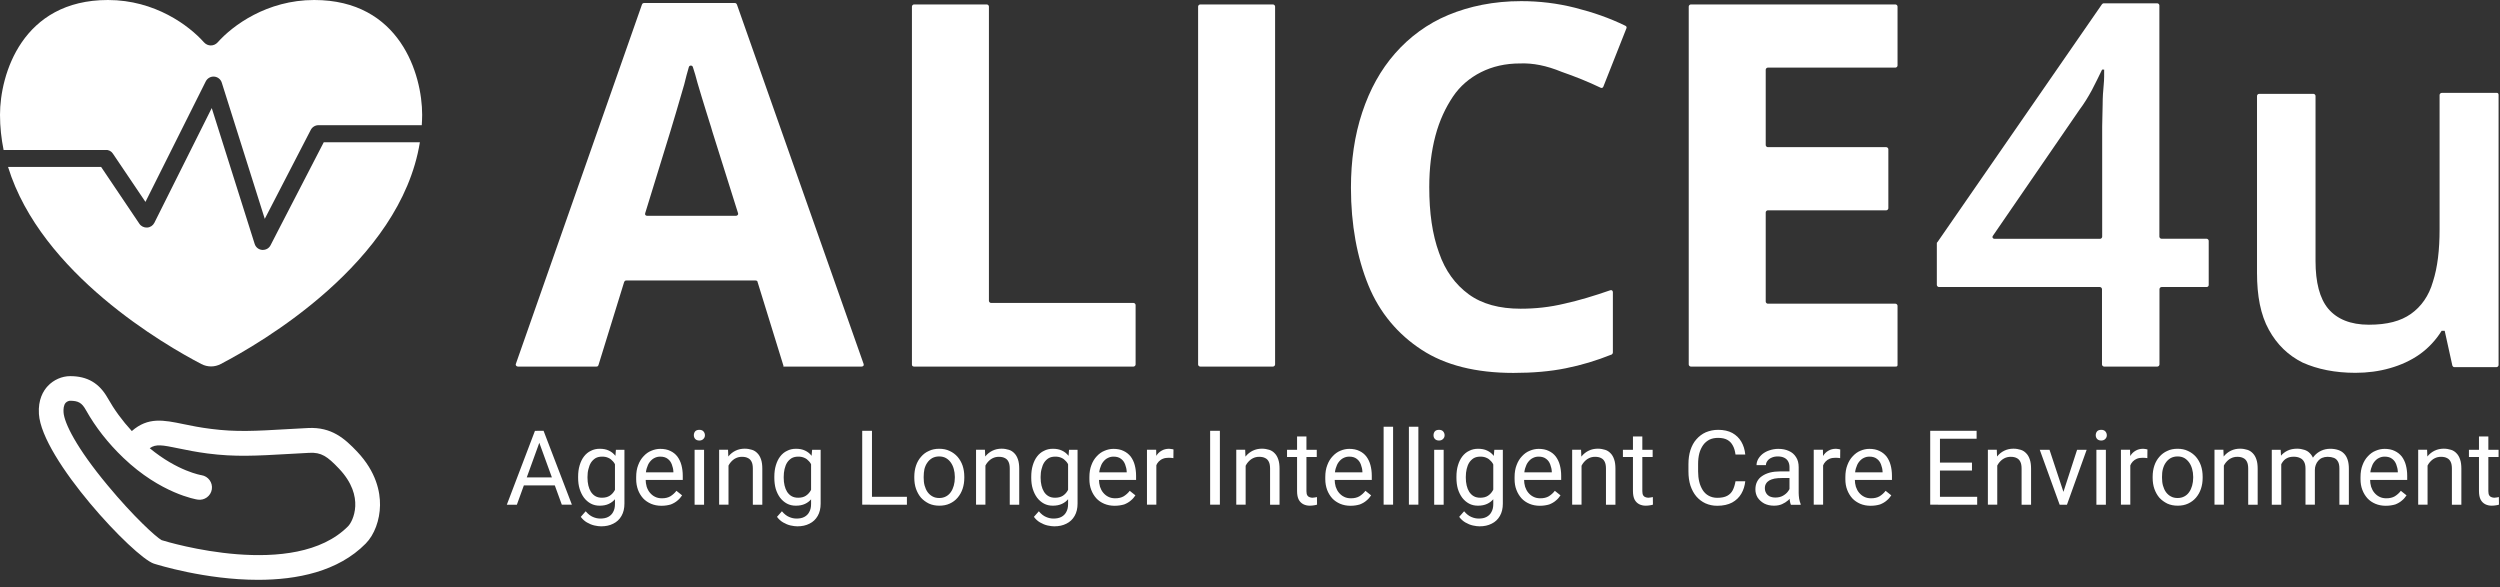
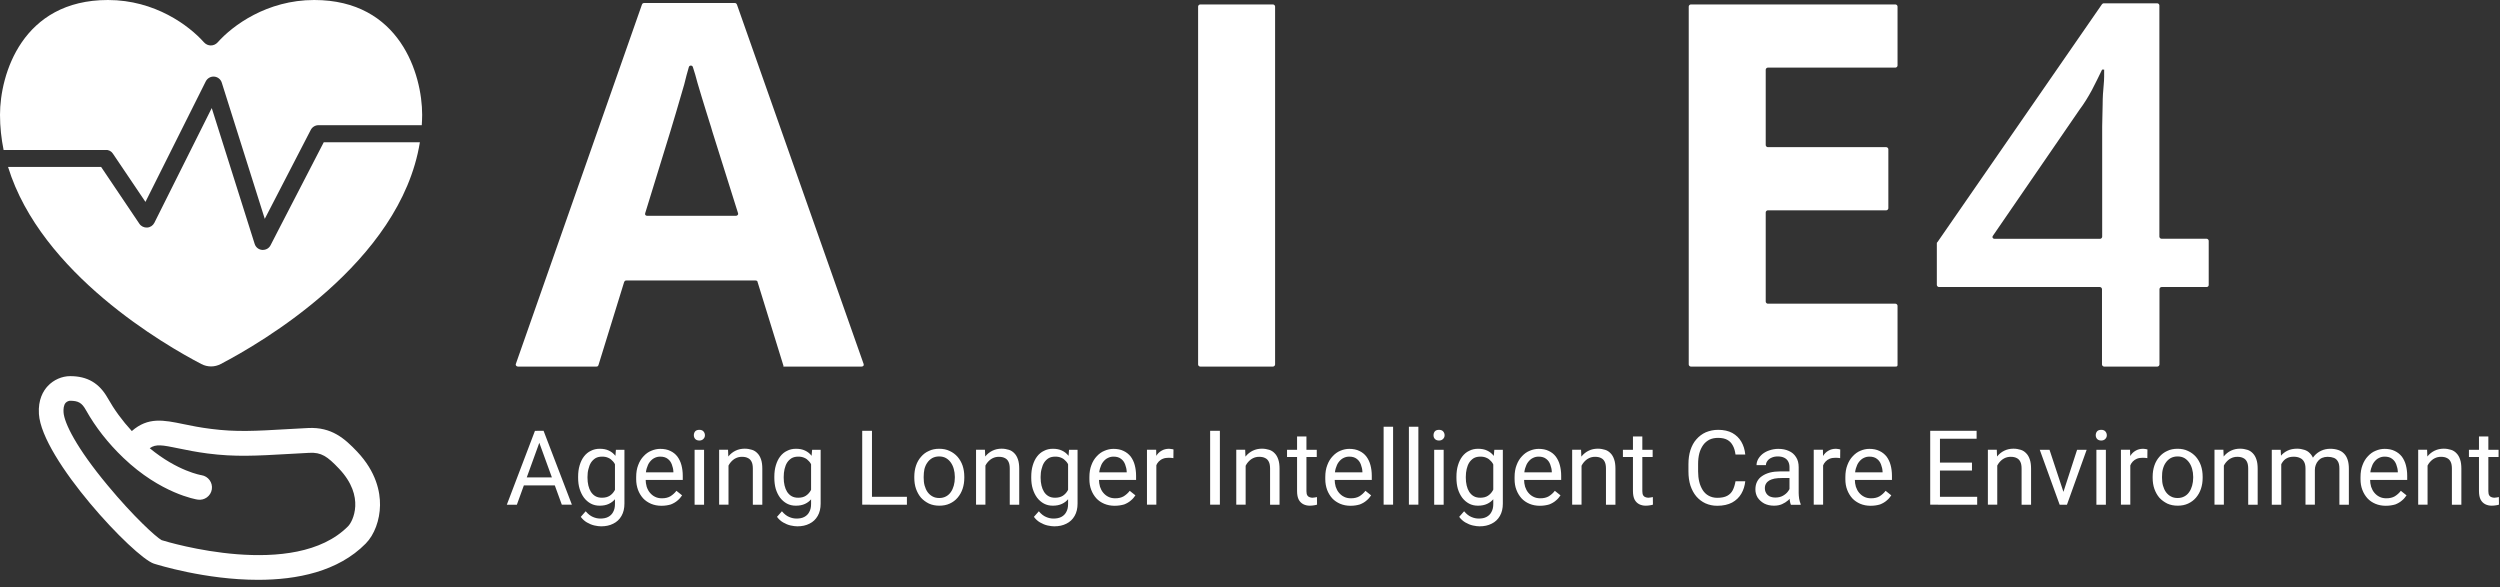
<svg xmlns="http://www.w3.org/2000/svg" width="264" height="62" viewBox="0 0 264 62" fill="none">
  <rect x="0" y="0" width="264" height="62" fill="#333333" stroke="none" />
  <path d="M82.71 38.55L80 29.78C80 29.67 79.89 29.62 79.78 29.62H66.13C66.02 29.62 65.97 29.67 65.91 29.78L63.2 38.55C63.15 38.68 63.09 38.71 62.98 38.71H54.69C54.53 38.71 54.42 38.55 54.47 38.44L67.79 0.48C67.84 0.37 67.9 0.32 68.01 0.32H77.6C77.71 0.32 77.76 0.37 77.82 0.48L91.2 38.44C91.25 38.6 91.15 38.71 90.98 38.71H82.69C82.76 38.68 82.76 38.68 82.71 38.55ZM77.72 22.79C77.88 22.79 77.99 22.63 77.94 22.52L75.23 13.91C75.07 13.31 74.8 12.56 74.53 11.64C74.26 10.72 73.93 9.74 73.66 8.77C73.5 8.17 73.34 7.58 73.17 7.09C73.12 6.87 72.79 6.87 72.74 7.09C72.58 7.63 72.42 8.23 72.25 8.93C71.93 10.01 71.65 10.99 71.38 11.91C71.11 12.83 70.89 13.53 70.78 13.91L68.13 22.52C68.08 22.68 68.18 22.79 68.35 22.79H77.72Z" fill="white" />
-   <path d="M96.3 38.49V0.69C96.3 0.58 96.41 0.47 96.52 0.47H104.21C104.32 0.47 104.43 0.58 104.43 0.69V31.77C104.43 31.88 104.54 31.99 104.65 31.99H119.7C119.81 31.99 119.92 32.1 119.92 32.21V38.49C119.92 38.6 119.81 38.71 119.7 38.71H96.52C96.35 38.71 96.3 38.6 96.3 38.49Z" fill="white" />
  <path d="M126.52 38.49V0.69C126.52 0.58 126.63 0.47 126.74 0.47H134.43C134.54 0.47 134.65 0.58 134.65 0.69V38.49C134.65 38.6 134.54 38.71 134.43 38.71H126.74C126.62 38.71 126.52 38.6 126.52 38.49Z" fill="white" />
-   <path d="M160.52 6.7C158.95 6.7 157.6 7.02 156.4 7.62C155.21 8.22 154.18 9.08 153.42 10.22C152.66 11.36 152.01 12.71 151.58 14.34C151.15 15.97 150.93 17.75 150.93 19.76C150.93 22.47 151.25 24.74 151.96 26.69C152.61 28.59 153.69 30.05 155.1 31.08C156.51 32.11 158.35 32.6 160.57 32.6C162.14 32.6 163.66 32.44 165.23 32.06C166.69 31.74 168.32 31.25 170.05 30.65C170.21 30.6 170.32 30.7 170.32 30.87V37.21C170.32 37.32 170.27 37.37 170.21 37.43C168.59 38.08 166.96 38.57 165.34 38.89C163.72 39.22 161.87 39.38 159.82 39.38C155.87 39.38 152.62 38.57 150.13 36.94C147.64 35.32 145.69 33.04 144.5 30.12C143.31 27.2 142.66 23.73 142.66 19.83C142.66 16.96 143.04 14.31 143.85 11.87C144.66 9.43 145.8 7.37 147.32 5.64C148.84 3.91 150.73 2.5 152.95 1.58C155.17 0.66 157.72 0.12 160.64 0.12C162.54 0.12 164.43 0.34 166.33 0.82C168.23 1.3 169.96 1.9 171.64 2.72C171.75 2.77 171.8 2.88 171.75 2.99L169.31 9.16C169.26 9.27 169.15 9.32 169.04 9.27C167.69 8.62 166.33 8.08 164.92 7.59C163.29 6.92 161.88 6.65 160.52 6.7Z" fill="white" />
  <path d="M200.16 38.71H178.55C178.44 38.71 178.33 38.6 178.33 38.49V0.69C178.33 0.58 178.44 0.47 178.55 0.47H200.16C200.27 0.47 200.38 0.58 200.38 0.69V6.92C200.38 7.03 200.27 7.14 200.16 7.14H186.68C186.57 7.14 186.46 7.25 186.46 7.36V15.32C186.46 15.43 186.57 15.54 186.68 15.54H199.19C199.3 15.54 199.41 15.65 199.41 15.76V21.99C199.41 22.1 199.3 22.21 199.19 22.21H186.68C186.57 22.21 186.46 22.32 186.46 22.43V31.85C186.46 31.96 186.57 32.07 186.68 32.07H200.16C200.27 32.07 200.38 32.18 200.38 32.29V38.57C200.35 38.68 200.33 38.71 200.16 38.71Z" fill="white" />
  <path d="M233.03 30.31H228.26C228.15 30.31 228.04 30.42 228.04 30.53V38.49C228.04 38.6 227.93 38.71 227.82 38.71H222.19C222.08 38.71 221.97 38.6 221.97 38.49V30.53C221.97 30.42 221.86 30.31 221.75 30.31H204.75C204.64 30.31 204.53 30.2 204.53 30.09V25.7C204.53 25.65 204.53 25.59 204.58 25.59L221.96 0.46C222.01 0.41 222.07 0.35 222.12 0.35H227.81C227.92 0.35 228.03 0.46 228.03 0.57V24.99C228.03 25.1 228.14 25.21 228.25 25.21H233.02C233.13 25.21 233.24 25.32 233.24 25.43V30.09C233.25 30.21 233.14 30.31 233.03 30.31ZM221.77 25.22C221.88 25.22 221.99 25.11 221.99 25V15.74C221.99 14.93 221.99 14.17 221.99 13.36C221.99 12.55 222.04 11.79 222.04 11.03C222.04 10.27 222.09 9.57 222.15 8.97C222.21 8.37 222.2 7.83 222.2 7.35H221.98C221.66 8.05 221.28 8.76 220.9 9.52C220.52 10.22 220.09 10.93 219.6 11.58L210.45 24.9C210.34 25.06 210.45 25.22 210.61 25.22H221.77Z" fill="white" />
-   <path d="M263.85 10.009V38.55C263.85 38.66 263.74 38.77 263.63 38.77H259.19C259.08 38.77 259.03 38.72 258.97 38.61L258.16 34.93H257.84C257.24 35.9 256.43 36.77 255.51 37.42C254.59 38.07 253.51 38.56 252.37 38.88C251.23 39.21 249.99 39.37 248.74 39.37C246.57 39.37 244.73 38.99 243.16 38.29C241.64 37.53 240.45 36.39 239.59 34.82C238.72 33.25 238.34 31.25 238.34 28.81V10.13C238.34 10.02 238.45 9.91 238.56 9.91H244.3C244.41 9.91 244.52 10.02 244.52 10.13V27.57C244.52 29.79 244.95 31.52 245.87 32.61C246.79 33.69 248.2 34.29 250.15 34.29C252.1 34.29 253.51 33.91 254.59 33.15C255.67 32.39 256.49 31.25 256.92 29.739C257.41 28.22 257.62 26.38 257.62 24.22V10.03C257.62 9.92 257.73 9.81 257.84 9.81H263.58C263.74 9.79 263.85 9.84 263.85 10.009Z" fill="white" />
  <path d="M27.25 61.23C21.69 61.23 16.61 59.63 16.25 59.52C14.15 58.83 4.41 48.48 4.11 43.72C4.01 42.2 4.57 41.27 5.05 40.76C5.66 40.11 6.54 39.72 7.41 39.72C9.23 39.72 10.48 40.46 11.37 42.03C12.07 43.27 12.91 44.42 13.92 45.52C15.63 44.02 17.26 44.35 19.39 44.79C20.21 44.96 21.14 45.15 22.28 45.29C24.91 45.63 26.9 45.52 30.5 45.31C31.12 45.27 31.79 45.24 32.52 45.2C35.02 45.07 36.4 46.31 37.72 47.7C39.74 49.84 40.15 51.95 40.13 53.35C40.11 54.92 39.54 56.47 38.62 57.4C35.7 60.37 31.34 61.23 27.25 61.23ZM17.07 57.04C17.74 57.25 31.11 61.29 36.76 55.57C37.25 55.08 38.6 52.45 35.81 49.5C34.56 48.18 33.93 47.75 32.65 47.82C31.93 47.86 31.26 47.9 30.64 47.93C27 48.14 24.81 48.26 21.94 47.89C20.7 47.73 19.68 47.52 18.86 47.35C17.15 47 16.47 46.86 15.81 47.33C18.76 49.77 21.26 50.18 21.28 50.18C21.99 50.29 22.48 50.96 22.37 51.67C22.26 52.38 21.59 52.87 20.88 52.76C20.72 52.74 16.97 52.12 13.03 48.35C11.4 46.79 10.1 45.13 9.07 43.3C8.65 42.54 8.27 42.32 7.39 42.32C7.34 42.32 7.1 42.36 6.94 42.53C6.71 42.78 6.69 43.22 6.71 43.54C6.78 44.65 8.04 47.26 11.38 51.27C14.09 54.54 16.49 56.73 17.07 57.04ZM17.03 57.03H17.04C17.04 57.03 17.04 57.03 17.03 57.03ZM17.01 57.02C17.02 57.02 17.02 57.02 17.01 57.02Z" fill="white" />
  <path d="M29.3 24.48L29.28 24.53C29.28 24.52 29.29 24.52 29.29 24.51L29.3 24.48Z" fill="white" />
  <path d="M11.92 16.22L15.36 21.32L21.73 8.59C21.9 8.26 22.25 8.06 22.62 8.09C22.99 8.12 23.31 8.37 23.42 8.73L27.96 23.11L32.82 13.71C32.98 13.41 33.29 13.22 33.63 13.22H44.54C44.56 12.85 44.58 12.49 44.58 12.12C44.58 7.86 42.24 0 33.18 0C28.19 0 24.56 2.7 22.99 4.47C22.59 4.91 21.94 4.91 21.54 4.47C19.96 2.7 16.37 0 11.4 0C2.34 0 0 7.86 0 12.12C0 13.4 0.14 14.64 0.38 15.84H11.17C11.46 15.81 11.75 15.96 11.92 16.22Z" fill="white" />
  <path d="M29.3 24.48L29.29 24.5C29.29 24.51 29.28 24.51 29.28 24.52L28.57 25.9C28.41 26.21 28.1 26.39 27.76 26.39C27.73 26.39 27.71 26.39 27.68 26.39C27.31 26.36 27 26.11 26.89 25.75L22.36 11.41L16.3 23.53C16.15 23.82 15.87 24.01 15.54 24.03C15.22 24.05 14.9 23.9 14.72 23.63L10.68 17.63H0.85C4.33 28.92 17.48 36.47 21.26 38.44C21.91 38.78 22.67 38.78 23.31 38.44C27.38 36.32 42.28 27.76 44.34 15.02H34.19L29.3 24.48Z" fill="white" />
  <path d="M57.16 46.18L54.58 53.3H53.52L56.49 45.5H57.17L57.16 46.18ZM59.33 53.3L56.74 46.18L56.72 45.49H57.4L60.39 53.29H59.33V53.3ZM59.19 50.41V51.26H54.81V50.41H59.19ZM65.04 47.5H65.94V53.18C65.94 53.68 65.84 54.12 65.63 54.48C65.42 54.85 65.13 55.12 64.76 55.3C64.39 55.49 63.97 55.58 63.48 55.58C63.28 55.58 63.04 55.55 62.77 55.49C62.5 55.43 62.24 55.32 61.98 55.17C61.72 55.02 61.51 54.82 61.33 54.58L61.85 53.99C62.09 54.28 62.35 54.48 62.61 54.59C62.88 54.71 63.14 54.76 63.4 54.76C63.71 54.76 63.99 54.71 64.22 54.59C64.45 54.47 64.63 54.3 64.75 54.06C64.88 53.83 64.94 53.56 64.94 53.22V48.77L65.04 47.5ZM61.05 50.46V50.35C61.05 49.9 61.1 49.5 61.21 49.14C61.32 48.77 61.47 48.46 61.67 48.2C61.87 47.94 62.11 47.74 62.39 47.61C62.67 47.46 62.99 47.39 63.34 47.39C63.7 47.39 64.02 47.45 64.29 47.58C64.57 47.71 64.8 47.89 64.99 48.14C65.18 48.38 65.33 48.67 65.45 49.01C65.57 49.35 65.64 49.73 65.68 50.16V50.65C65.64 51.07 65.56 51.46 65.45 51.79C65.34 52.13 65.19 52.42 64.99 52.66C64.8 52.9 64.57 53.08 64.29 53.21C64.02 53.34 63.69 53.4 63.33 53.4C62.98 53.4 62.67 53.33 62.39 53.18C62.11 53.03 61.87 52.82 61.67 52.56C61.47 52.29 61.32 51.98 61.21 51.63C61.1 51.28 61.05 50.88 61.05 50.46ZM62.04 50.35V50.46C62.04 50.75 62.07 51.02 62.13 51.27C62.19 51.53 62.28 51.75 62.4 51.94C62.53 52.13 62.68 52.29 62.88 52.4C63.07 52.51 63.3 52.56 63.57 52.56C63.9 52.56 64.17 52.49 64.39 52.35C64.6 52.21 64.77 52.03 64.9 51.8C65.03 51.57 65.13 51.32 65.2 51.05V49.76C65.16 49.56 65.1 49.38 65.02 49.19C64.94 49 64.84 48.83 64.71 48.7C64.58 48.55 64.43 48.43 64.24 48.35C64.05 48.26 63.84 48.22 63.59 48.22C63.32 48.22 63.08 48.27 62.89 48.38C62.7 48.5 62.54 48.65 62.41 48.85C62.29 49.04 62.2 49.27 62.14 49.53C62.07 49.78 62.04 50.06 62.04 50.35ZM69.85 53.41C69.45 53.41 69.08 53.34 68.75 53.2C68.43 53.06 68.14 52.87 67.91 52.62C67.68 52.36 67.5 52.07 67.37 51.72C67.25 51.38 67.18 51.01 67.18 50.6V50.38C67.18 49.9 67.25 49.48 67.39 49.12C67.53 48.74 67.72 48.43 67.96 48.18C68.2 47.92 68.47 47.72 68.78 47.6C69.08 47.47 69.4 47.4 69.72 47.4C70.13 47.4 70.49 47.47 70.79 47.62C71.09 47.76 71.34 47.96 71.53 48.21C71.72 48.47 71.87 48.77 71.96 49.12C72.05 49.46 72.1 49.83 72.1 50.24V50.68H67.77V49.88H71.11V49.81C71.1 49.55 71.04 49.3 70.95 49.06C70.86 48.81 70.72 48.61 70.52 48.46C70.32 48.3 70.06 48.22 69.72 48.22C69.49 48.22 69.29 48.27 69.1 48.37C68.91 48.46 68.75 48.61 68.61 48.79C68.47 48.97 68.37 49.2 68.29 49.47C68.21 49.74 68.18 50.05 68.18 50.4V50.62C68.18 50.89 68.22 51.16 68.29 51.4C68.37 51.64 68.48 51.85 68.63 52.03C68.78 52.21 68.96 52.36 69.17 52.46C69.38 52.57 69.63 52.62 69.9 52.62C70.25 52.62 70.55 52.55 70.79 52.41C71.03 52.26 71.25 52.07 71.43 51.83L72.03 52.31C71.9 52.5 71.75 52.69 71.55 52.85C71.36 53.02 71.12 53.16 70.84 53.27C70.57 53.35 70.24 53.41 69.85 53.41ZM74.35 47.5V53.3H73.35V47.5H74.35ZM73.27 45.96C73.27 45.8 73.32 45.66 73.41 45.55C73.51 45.44 73.66 45.39 73.85 45.39C74.04 45.39 74.18 45.44 74.28 45.55C74.38 45.66 74.44 45.8 74.44 45.96C74.44 46.12 74.39 46.24 74.28 46.35C74.18 46.46 74.03 46.52 73.85 46.52C73.66 46.52 73.51 46.46 73.41 46.35C73.32 46.24 73.27 46.12 73.27 45.96ZM76.93 48.73V53.29H75.94V47.49H76.88L76.93 48.73ZM76.69 50.18L76.28 50.16C76.28 49.77 76.34 49.4 76.46 49.06C76.57 48.72 76.74 48.43 76.94 48.17C77.15 47.92 77.39 47.73 77.68 47.59C77.97 47.45 78.29 47.38 78.64 47.38C78.93 47.38 79.18 47.43 79.41 47.5C79.64 47.57 79.83 47.7 79.99 47.87C80.15 48.03 80.28 48.25 80.37 48.53C80.46 48.79 80.5 49.12 80.5 49.5V53.3H79.5V49.49C79.5 49.19 79.46 48.95 79.37 48.77C79.28 48.58 79.15 48.45 78.98 48.37C78.81 48.28 78.6 48.24 78.35 48.24C78.1 48.24 77.88 48.29 77.67 48.4C77.47 48.5 77.3 48.65 77.15 48.83C77.01 49 76.89 49.21 76.81 49.45C76.73 49.67 76.69 49.91 76.69 50.18ZM85.76 47.5H86.66V53.18C86.66 53.68 86.56 54.12 86.35 54.48C86.14 54.85 85.85 55.12 85.48 55.3C85.11 55.49 84.69 55.58 84.2 55.58C84 55.58 83.76 55.55 83.49 55.49C83.22 55.43 82.96 55.32 82.7 55.17C82.44 55.02 82.23 54.82 82.05 54.58L82.57 53.99C82.81 54.28 83.07 54.48 83.33 54.59C83.6 54.71 83.86 54.76 84.12 54.76C84.43 54.76 84.71 54.71 84.93 54.59C85.16 54.47 85.34 54.3 85.46 54.06C85.59 53.83 85.65 53.56 85.65 53.22V48.77L85.76 47.5ZM81.77 50.46V50.35C81.77 49.9 81.82 49.5 81.93 49.14C82.04 48.77 82.19 48.46 82.39 48.2C82.59 47.94 82.83 47.74 83.11 47.61C83.39 47.46 83.71 47.39 84.06 47.39C84.42 47.39 84.74 47.45 85.01 47.58C85.29 47.71 85.52 47.89 85.71 48.14C85.9 48.38 86.05 48.67 86.17 49.01C86.28 49.35 86.36 49.73 86.4 50.16V50.65C86.36 51.07 86.28 51.46 86.17 51.79C86.06 52.13 85.91 52.42 85.71 52.66C85.52 52.9 85.29 53.08 85.01 53.21C84.73 53.34 84.41 53.4 84.04 53.4C83.69 53.4 83.38 53.33 83.1 53.18C82.82 53.03 82.58 52.82 82.38 52.56C82.18 52.29 82.03 51.98 81.92 51.63C81.82 51.28 81.77 50.88 81.77 50.46ZM82.76 50.35V50.46C82.76 50.75 82.79 51.02 82.85 51.27C82.91 51.53 83 51.75 83.12 51.94C83.25 52.13 83.4 52.29 83.6 52.4C83.8 52.51 84.02 52.56 84.29 52.56C84.62 52.56 84.89 52.49 85.1 52.35C85.31 52.21 85.48 52.03 85.61 51.8C85.74 51.57 85.84 51.32 85.91 51.05V49.76C85.87 49.56 85.81 49.38 85.73 49.19C85.65 49 85.55 48.83 85.42 48.7C85.29 48.55 85.14 48.43 84.95 48.35C84.76 48.26 84.55 48.22 84.3 48.22C84.03 48.22 83.8 48.27 83.6 48.38C83.41 48.5 83.25 48.65 83.12 48.85C83 49.04 82.91 49.27 82.85 49.53C82.79 49.78 82.76 50.06 82.76 50.35ZM95.77 52.46V53.3H91.87V52.46H95.77ZM92.08 45.49V53.29H91.05V45.49H92.08ZM96.55 50.46V50.34C96.55 49.92 96.61 49.53 96.73 49.17C96.85 48.81 97.03 48.5 97.26 48.24C97.49 47.97 97.76 47.76 98.09 47.62C98.41 47.46 98.78 47.39 99.18 47.39C99.59 47.39 99.95 47.46 100.28 47.62C100.61 47.77 100.89 47.98 101.12 48.24C101.35 48.51 101.53 48.82 101.65 49.17C101.77 49.53 101.83 49.92 101.83 50.34V50.46C101.83 50.88 101.77 51.26 101.65 51.62C101.53 51.98 101.35 52.29 101.12 52.56C100.89 52.83 100.62 53.03 100.29 53.18C99.97 53.33 99.6 53.4 99.2 53.4C98.79 53.4 98.43 53.33 98.1 53.18C97.77 53.02 97.5 52.82 97.26 52.56C97.03 52.29 96.86 51.98 96.73 51.62C96.61 51.27 96.55 50.88 96.55 50.46ZM97.54 50.34V50.46C97.54 50.75 97.57 51.03 97.64 51.28C97.71 51.53 97.81 51.76 97.95 51.96C98.09 52.15 98.26 52.31 98.47 52.42C98.68 52.54 98.92 52.59 99.19 52.59C99.46 52.59 99.7 52.53 99.9 52.42C100.11 52.31 100.28 52.15 100.41 51.96C100.55 51.76 100.65 51.53 100.72 51.28C100.79 51.02 100.83 50.75 100.83 50.46V50.34C100.83 50.05 100.79 49.78 100.72 49.53C100.65 49.27 100.55 49.05 100.41 48.85C100.27 48.65 100.1 48.49 99.89 48.37C99.69 48.26 99.45 48.2 99.17 48.2C98.9 48.2 98.66 48.26 98.45 48.37C98.25 48.49 98.07 48.64 97.93 48.85C97.79 49.04 97.69 49.27 97.62 49.53C97.57 49.78 97.54 50.05 97.54 50.34ZM104.06 48.73V53.29H103.07V47.49H104.01L104.06 48.73ZM103.82 50.18L103.41 50.16C103.41 49.77 103.47 49.4 103.59 49.06C103.7 48.72 103.87 48.43 104.07 48.17C104.28 47.92 104.52 47.73 104.81 47.59C105.1 47.45 105.42 47.38 105.77 47.38C106.06 47.38 106.31 47.43 106.54 47.5C106.77 47.57 106.96 47.7 107.12 47.87C107.28 48.03 107.41 48.25 107.5 48.53C107.59 48.79 107.63 49.12 107.63 49.5V53.3H106.63V49.49C106.63 49.19 106.59 48.95 106.5 48.77C106.41 48.58 106.28 48.45 106.11 48.37C105.94 48.28 105.73 48.24 105.48 48.24C105.23 48.24 105.01 48.29 104.8 48.4C104.6 48.5 104.43 48.65 104.28 48.83C104.14 49 104.02 49.21 103.94 49.45C103.86 49.67 103.82 49.91 103.82 50.18ZM112.89 47.5H113.79V53.18C113.79 53.68 113.69 54.12 113.48 54.48C113.27 54.85 112.98 55.12 112.61 55.3C112.24 55.49 111.82 55.58 111.33 55.58C111.13 55.58 110.89 55.55 110.62 55.49C110.35 55.43 110.09 55.32 109.83 55.17C109.57 55.02 109.36 54.82 109.18 54.58L109.7 53.99C109.94 54.28 110.2 54.48 110.46 54.59C110.73 54.71 110.99 54.76 111.25 54.76C111.56 54.76 111.84 54.71 112.07 54.59C112.3 54.47 112.48 54.3 112.6 54.06C112.73 53.83 112.79 53.56 112.79 53.22V48.77L112.89 47.5ZM108.9 50.46V50.35C108.9 49.9 108.95 49.5 109.06 49.14C109.17 48.77 109.32 48.46 109.52 48.2C109.72 47.94 109.96 47.74 110.24 47.61C110.52 47.46 110.84 47.39 111.19 47.39C111.55 47.39 111.87 47.45 112.14 47.58C112.42 47.71 112.65 47.89 112.84 48.14C113.03 48.38 113.18 48.67 113.3 49.01C113.42 49.35 113.49 49.73 113.53 50.16V50.65C113.49 51.07 113.41 51.46 113.3 51.79C113.19 52.13 113.04 52.42 112.84 52.66C112.65 52.9 112.42 53.08 112.14 53.21C111.86 53.34 111.54 53.4 111.18 53.4C110.83 53.4 110.52 53.33 110.24 53.18C109.96 53.03 109.72 52.82 109.52 52.56C109.32 52.29 109.17 51.98 109.06 51.63C108.95 51.28 108.9 50.88 108.9 50.46ZM109.89 50.35V50.46C109.89 50.75 109.92 51.02 109.98 51.27C110.04 51.53 110.13 51.75 110.25 51.94C110.37 52.13 110.53 52.29 110.73 52.4C110.92 52.51 111.15 52.56 111.42 52.56C111.75 52.56 112.02 52.49 112.24 52.35C112.45 52.21 112.62 52.03 112.75 51.8C112.88 51.57 112.98 51.32 113.05 51.05V49.76C113.01 49.56 112.95 49.38 112.87 49.19C112.79 49 112.69 48.83 112.56 48.7C112.43 48.55 112.28 48.43 112.09 48.35C111.9 48.26 111.69 48.22 111.44 48.22C111.17 48.22 110.93 48.27 110.74 48.38C110.55 48.5 110.39 48.65 110.26 48.85C110.14 49.04 110.05 49.27 109.99 49.53C109.92 49.78 109.89 50.06 109.89 50.35ZM117.71 53.41C117.31 53.41 116.94 53.34 116.61 53.2C116.28 53.06 116 52.87 115.77 52.62C115.54 52.36 115.36 52.07 115.23 51.72C115.1 51.38 115.04 51.01 115.04 50.6V50.38C115.04 49.9 115.11 49.48 115.25 49.12C115.39 48.74 115.58 48.43 115.82 48.18C116.06 47.92 116.33 47.72 116.64 47.6C116.94 47.47 117.26 47.4 117.58 47.4C117.99 47.4 118.35 47.47 118.65 47.62C118.95 47.76 119.2 47.96 119.4 48.21C119.59 48.47 119.74 48.77 119.83 49.12C119.92 49.46 119.97 49.83 119.97 50.24V50.68H115.64V49.88H118.98V49.81C118.97 49.55 118.91 49.3 118.82 49.06C118.73 48.81 118.59 48.61 118.39 48.46C118.19 48.3 117.93 48.22 117.59 48.22C117.36 48.22 117.16 48.27 116.97 48.37C116.78 48.46 116.62 48.61 116.48 48.79C116.34 48.97 116.24 49.2 116.16 49.47C116.08 49.74 116.05 50.05 116.05 50.4V50.62C116.05 50.89 116.09 51.16 116.16 51.4C116.24 51.64 116.35 51.85 116.5 52.03C116.65 52.21 116.83 52.36 117.04 52.46C117.25 52.57 117.5 52.62 117.77 52.62C118.12 52.62 118.42 52.55 118.66 52.41C118.9 52.26 119.12 52.07 119.3 51.83L119.9 52.31C119.77 52.5 119.62 52.69 119.42 52.85C119.23 53.02 118.99 53.16 118.71 53.27C118.42 53.35 118.09 53.41 117.71 53.41ZM122.11 48.41V53.29H121.12V47.49H122.09L122.11 48.41ZM123.92 47.46L123.91 48.38C123.83 48.36 123.75 48.35 123.67 48.35C123.6 48.34 123.52 48.34 123.42 48.34C123.19 48.34 122.99 48.37 122.81 48.44C122.63 48.51 122.49 48.61 122.36 48.74C122.24 48.87 122.14 49.02 122.07 49.21C122 49.38 121.96 49.58 121.94 49.79L121.66 49.95C121.66 49.6 121.69 49.27 121.76 48.97C121.83 48.66 121.94 48.38 122.09 48.16C122.24 47.91 122.42 47.73 122.65 47.6C122.88 47.46 123.15 47.39 123.46 47.39C123.53 47.39 123.61 47.4 123.71 47.42C123.82 47.43 123.89 47.45 123.92 47.46ZM128.82 45.49V53.29H127.79V45.49H128.82ZM131.54 48.73V53.29H130.55V47.49H131.49L131.54 48.73ZM131.31 50.18L130.9 50.16C130.9 49.77 130.96 49.4 131.08 49.06C131.19 48.72 131.36 48.43 131.56 48.17C131.77 47.92 132.01 47.73 132.3 47.59C132.59 47.45 132.91 47.38 133.26 47.38C133.55 47.38 133.8 47.43 134.03 47.5C134.26 47.57 134.45 47.7 134.61 47.87C134.77 48.03 134.9 48.25 134.99 48.53C135.08 48.79 135.12 49.12 135.12 49.5V53.3H134.12V49.49C134.12 49.19 134.08 48.95 133.99 48.77C133.9 48.58 133.77 48.45 133.6 48.37C133.43 48.28 133.22 48.24 132.97 48.24C132.72 48.24 132.5 48.29 132.29 48.4C132.09 48.5 131.92 48.65 131.77 48.83C131.63 49 131.51 49.21 131.43 49.45C131.35 49.67 131.31 49.91 131.31 50.18ZM139.05 47.5V48.26H135.91V47.5H139.05ZM136.97 46.09H137.96V51.86C137.96 52.05 137.99 52.21 138.05 52.31C138.11 52.41 138.19 52.47 138.29 52.5C138.39 52.54 138.49 52.56 138.6 52.56C138.68 52.56 138.77 52.55 138.86 52.53C138.95 52.51 139.02 52.5 139.07 52.49L139.08 53.29C139 53.32 138.9 53.34 138.77 53.36C138.65 53.38 138.49 53.4 138.31 53.4C138.07 53.4 137.84 53.35 137.64 53.25C137.44 53.15 137.27 52.99 137.15 52.77C137.03 52.54 136.97 52.24 136.97 51.85V46.09ZM142.62 53.41C142.22 53.41 141.85 53.34 141.52 53.2C141.2 53.06 140.91 52.87 140.68 52.62C140.45 52.36 140.27 52.07 140.14 51.72C140.02 51.38 139.95 51.01 139.95 50.6V50.38C139.95 49.9 140.02 49.48 140.16 49.12C140.3 48.74 140.49 48.43 140.73 48.18C140.97 47.92 141.24 47.72 141.54 47.6C141.84 47.47 142.16 47.4 142.48 47.4C142.89 47.4 143.25 47.47 143.55 47.62C143.85 47.76 144.1 47.96 144.29 48.21C144.48 48.47 144.63 48.77 144.72 49.12C144.81 49.46 144.86 49.83 144.86 50.24V50.68H140.53V49.88H143.87V49.81C143.86 49.55 143.8 49.3 143.71 49.06C143.62 48.81 143.48 48.61 143.28 48.46C143.08 48.3 142.82 48.22 142.48 48.22C142.25 48.22 142.05 48.27 141.86 48.37C141.67 48.46 141.51 48.61 141.37 48.79C141.23 48.97 141.13 49.2 141.05 49.47C140.97 49.74 140.94 50.05 140.94 50.4V50.62C140.94 50.89 140.98 51.16 141.05 51.4C141.13 51.64 141.24 51.85 141.39 52.03C141.54 52.21 141.72 52.36 141.93 52.46C142.14 52.57 142.39 52.62 142.66 52.62C143.01 52.62 143.31 52.55 143.55 52.41C143.79 52.26 144.01 52.07 144.19 51.83L144.79 52.31C144.66 52.5 144.51 52.69 144.31 52.85C144.12 53.02 143.88 53.16 143.6 53.27C143.33 53.35 143 53.41 142.62 53.41ZM147.11 45.06V53.29H146.11V45.06H147.11ZM149.78 45.06V53.29H148.78V45.06H149.78ZM152.45 47.5V53.3H151.45V47.5H152.45ZM151.38 45.96C151.38 45.8 151.43 45.66 151.52 45.55C151.62 45.44 151.77 45.39 151.96 45.39C152.15 45.39 152.29 45.44 152.39 45.55C152.49 45.66 152.55 45.8 152.55 45.96C152.55 46.12 152.5 46.24 152.39 46.35C152.29 46.46 152.14 46.52 151.96 46.52C151.77 46.52 151.62 46.46 151.52 46.35C151.42 46.24 151.38 46.12 151.38 45.96ZM157.8 47.5H158.7V53.18C158.7 53.68 158.6 54.12 158.39 54.48C158.18 54.85 157.89 55.12 157.52 55.3C157.15 55.49 156.73 55.58 156.24 55.58C156.04 55.58 155.8 55.55 155.53 55.49C155.26 55.43 155 55.32 154.74 55.17C154.48 55.02 154.27 54.82 154.09 54.58L154.61 53.99C154.85 54.28 155.11 54.48 155.37 54.59C155.64 54.71 155.9 54.76 156.16 54.76C156.47 54.76 156.75 54.71 156.97 54.59C157.2 54.47 157.38 54.3 157.5 54.06C157.63 53.83 157.69 53.56 157.69 53.22V48.77L157.8 47.5ZM153.8 50.46V50.35C153.8 49.9 153.85 49.5 153.96 49.14C154.07 48.77 154.22 48.46 154.42 48.2C154.62 47.94 154.86 47.74 155.14 47.61C155.42 47.46 155.74 47.39 156.09 47.39C156.45 47.39 156.77 47.45 157.04 47.58C157.32 47.71 157.55 47.89 157.74 48.14C157.93 48.38 158.08 48.67 158.2 49.01C158.31 49.35 158.39 49.73 158.43 50.16V50.65C158.39 51.07 158.31 51.46 158.2 51.79C158.09 52.13 157.94 52.42 157.74 52.66C157.55 52.9 157.32 53.08 157.04 53.21C156.76 53.34 156.44 53.4 156.07 53.4C155.72 53.4 155.41 53.33 155.13 53.18C154.85 53.03 154.61 52.82 154.41 52.56C154.21 52.29 154.06 51.98 153.95 51.63C153.85 51.28 153.8 50.88 153.8 50.46ZM154.79 50.35V50.46C154.79 50.75 154.82 51.02 154.88 51.27C154.94 51.53 155.03 51.75 155.15 51.94C155.28 52.13 155.43 52.29 155.63 52.4C155.82 52.51 156.05 52.56 156.32 52.56C156.65 52.56 156.92 52.49 157.13 52.35C157.34 52.21 157.51 52.03 157.64 51.8C157.77 51.57 157.87 51.32 157.94 51.05V49.76C157.9 49.56 157.84 49.38 157.76 49.19C157.68 49 157.58 48.83 157.45 48.7C157.32 48.55 157.17 48.43 156.98 48.35C156.79 48.26 156.58 48.22 156.33 48.22C156.06 48.22 155.83 48.27 155.63 48.38C155.44 48.5 155.28 48.65 155.15 48.85C155.03 49.04 154.94 49.27 154.88 49.53C154.82 49.78 154.79 50.06 154.79 50.35ZM162.61 53.41C162.21 53.41 161.84 53.34 161.51 53.2C161.18 53.06 160.9 52.87 160.67 52.62C160.44 52.36 160.26 52.07 160.13 51.72C160 51.38 159.94 51.01 159.94 50.6V50.38C159.94 49.9 160.01 49.48 160.15 49.12C160.29 48.74 160.48 48.43 160.72 48.18C160.96 47.92 161.23 47.72 161.54 47.6C161.84 47.47 162.16 47.4 162.48 47.4C162.89 47.4 163.25 47.47 163.55 47.62C163.85 47.76 164.1 47.96 164.29 48.21C164.48 48.47 164.63 48.77 164.72 49.12C164.81 49.46 164.86 49.83 164.86 50.24V50.68H160.53V49.88H163.87V49.81C163.86 49.55 163.8 49.3 163.71 49.06C163.62 48.81 163.48 48.61 163.28 48.46C163.08 48.3 162.82 48.22 162.48 48.22C162.25 48.22 162.05 48.27 161.86 48.37C161.67 48.46 161.51 48.61 161.37 48.79C161.23 48.97 161.13 49.2 161.05 49.47C160.97 49.74 160.94 50.05 160.94 50.4V50.62C160.94 50.89 160.98 51.16 161.05 51.4C161.13 51.64 161.24 51.85 161.39 52.03C161.54 52.21 161.72 52.36 161.93 52.46C162.14 52.57 162.39 52.62 162.66 52.62C163.01 52.62 163.31 52.55 163.55 52.41C163.79 52.26 164.01 52.07 164.19 51.83L164.79 52.31C164.66 52.5 164.51 52.69 164.31 52.85C164.12 53.02 163.88 53.16 163.6 53.27C163.32 53.35 162.99 53.41 162.61 53.41ZM167.01 48.73V53.29H166.02V47.49H166.96L167.01 48.73ZM166.78 50.18L166.37 50.16C166.37 49.77 166.43 49.4 166.55 49.06C166.66 48.72 166.82 48.43 167.03 48.17C167.24 47.92 167.48 47.73 167.77 47.59C168.06 47.45 168.38 47.38 168.73 47.38C169.02 47.38 169.27 47.43 169.5 47.5C169.73 47.57 169.92 47.7 170.08 47.87C170.24 48.03 170.37 48.25 170.46 48.53C170.55 48.79 170.59 49.12 170.59 49.5V53.3H169.59V49.49C169.59 49.19 169.55 48.95 169.46 48.77C169.37 48.58 169.24 48.45 169.07 48.37C168.9 48.28 168.69 48.24 168.44 48.24C168.19 48.24 167.97 48.29 167.76 48.4C167.56 48.5 167.39 48.65 167.24 48.83C167.1 49 166.98 49.21 166.9 49.45C166.82 49.67 166.78 49.91 166.78 50.18ZM174.52 47.5V48.26H171.38V47.5H174.52ZM172.44 46.09H173.43V51.86C173.43 52.05 173.46 52.21 173.52 52.31C173.58 52.41 173.66 52.47 173.76 52.5C173.86 52.54 173.96 52.56 174.07 52.56C174.15 52.56 174.24 52.55 174.33 52.53C174.42 52.51 174.49 52.5 174.54 52.49L174.55 53.29C174.47 53.32 174.37 53.34 174.24 53.36C174.11 53.38 173.96 53.4 173.78 53.4C173.54 53.4 173.31 53.35 173.11 53.25C172.91 53.15 172.74 52.99 172.62 52.77C172.5 52.54 172.44 52.24 172.44 51.85V46.09ZM183.27 50.82H184.3C184.25 51.31 184.11 51.75 183.88 52.14C183.65 52.53 183.33 52.84 182.91 53.07C182.49 53.29 181.97 53.41 181.34 53.41C180.88 53.41 180.47 53.32 180.09 53.15C179.72 52.98 179.4 52.73 179.13 52.42C178.86 52.1 178.66 51.72 178.51 51.28C178.37 50.83 178.3 50.34 178.3 49.79V49.01C178.3 48.46 178.37 47.97 178.51 47.53C178.66 47.08 178.86 46.7 179.14 46.39C179.42 46.07 179.75 45.82 180.13 45.65C180.52 45.49 180.95 45.39 181.43 45.39C182.02 45.39 182.52 45.5 182.93 45.72C183.34 45.95 183.65 46.25 183.88 46.64C184.11 47.03 184.25 47.48 184.3 48H183.27C183.22 47.63 183.13 47.31 182.99 47.06C182.85 46.79 182.66 46.59 182.41 46.45C182.16 46.31 181.83 46.24 181.43 46.24C181.08 46.24 180.78 46.3 180.51 46.43C180.25 46.57 180.03 46.75 179.85 47C179.68 47.25 179.54 47.53 179.45 47.87C179.36 48.22 179.32 48.59 179.32 49V49.79C179.32 50.17 179.36 50.53 179.44 50.87C179.52 51.21 179.65 51.5 179.81 51.76C179.97 52.01 180.18 52.21 180.44 52.35C180.7 52.49 180.99 52.57 181.34 52.57C181.78 52.57 182.13 52.5 182.39 52.36C182.65 52.22 182.85 52.02 182.98 51.76C183.11 51.5 183.21 51.18 183.27 50.82ZM188.97 52.31V49.32C188.97 49.09 188.92 48.9 188.83 48.73C188.74 48.56 188.6 48.43 188.42 48.34C188.24 48.25 188.01 48.2 187.74 48.2C187.49 48.2 187.27 48.24 187.08 48.33C186.89 48.41 186.75 48.52 186.64 48.67C186.54 48.81 186.48 48.95 186.48 49.12H185.49C185.49 48.91 185.54 48.71 185.65 48.5C185.76 48.3 185.91 48.12 186.11 47.95C186.31 47.79 186.56 47.65 186.84 47.56C187.13 47.46 187.44 47.4 187.79 47.4C188.21 47.4 188.58 47.47 188.9 47.62C189.23 47.76 189.48 47.98 189.66 48.27C189.85 48.55 189.94 48.91 189.94 49.34V52.05C189.94 52.24 189.96 52.44 189.99 52.66C190.03 52.88 190.08 53.06 190.15 53.23V53.31H189.12C189.07 53.2 189.03 53.04 189 52.85C188.99 52.65 188.97 52.47 188.97 52.31ZM189.14 49.78L189.15 50.48H188.15C187.87 50.48 187.62 50.5 187.39 50.54C187.17 50.59 186.98 50.65 186.83 50.74C186.68 50.83 186.57 50.94 186.49 51.08C186.41 51.21 186.37 51.36 186.37 51.55C186.37 51.74 186.41 51.9 186.49 52.04C186.57 52.2 186.69 52.31 186.86 52.41C187.03 52.49 187.23 52.54 187.48 52.54C187.78 52.54 188.05 52.48 188.28 52.35C188.51 52.22 188.7 52.06 188.83 51.87C188.97 51.69 189.04 51.5 189.06 51.33L189.48 51.81C189.46 51.97 189.39 52.13 189.28 52.31C189.17 52.49 189.02 52.67 188.83 52.83C188.65 52.99 188.43 53.13 188.18 53.24C187.93 53.35 187.65 53.4 187.33 53.4C186.94 53.4 186.59 53.32 186.3 53.17C186.01 53.01 185.78 52.8 185.61 52.55C185.45 52.29 185.37 52 185.37 51.68C185.37 51.37 185.43 51.09 185.55 50.86C185.67 50.62 185.85 50.42 186.08 50.27C186.31 50.11 186.58 49.99 186.91 49.9C187.23 49.82 187.59 49.78 187.99 49.78H189.14ZM192.52 48.41V53.29H191.53V47.49H192.5L192.52 48.41ZM194.33 47.46L194.32 48.38C194.24 48.36 194.16 48.35 194.08 48.35C194.01 48.34 193.93 48.34 193.83 48.34C193.6 48.34 193.4 48.37 193.22 48.44C193.05 48.51 192.9 48.61 192.78 48.74C192.66 48.87 192.56 49.02 192.49 49.21C192.42 49.38 192.38 49.58 192.36 49.79L192.08 49.95C192.08 49.6 192.11 49.27 192.18 48.97C192.25 48.66 192.36 48.38 192.51 48.16C192.66 47.91 192.84 47.73 193.07 47.6C193.3 47.46 193.57 47.39 193.89 47.39C193.96 47.39 194.04 47.4 194.14 47.42C194.23 47.43 194.29 47.45 194.33 47.46ZM197.54 53.41C197.14 53.41 196.77 53.34 196.44 53.2C196.12 53.06 195.83 52.87 195.6 52.62C195.37 52.36 195.19 52.07 195.06 51.72C194.93 51.38 194.87 51.01 194.87 50.6V50.38C194.87 49.9 194.94 49.48 195.08 49.12C195.22 48.74 195.41 48.43 195.65 48.18C195.89 47.92 196.16 47.72 196.46 47.6C196.76 47.47 197.08 47.4 197.4 47.4C197.81 47.4 198.17 47.47 198.47 47.62C198.77 47.76 199.02 47.96 199.22 48.21C199.41 48.47 199.56 48.77 199.65 49.12C199.74 49.46 199.79 49.83 199.79 50.24V50.68H195.46V49.88H198.8V49.81C198.79 49.55 198.73 49.3 198.64 49.06C198.55 48.81 198.41 48.61 198.21 48.46C198.01 48.3 197.75 48.22 197.41 48.22C197.18 48.22 196.98 48.27 196.79 48.37C196.6 48.46 196.44 48.61 196.3 48.79C196.16 48.97 196.06 49.2 195.98 49.47C195.9 49.74 195.87 50.05 195.87 50.4V50.62C195.87 50.89 195.91 51.16 195.98 51.4C196.06 51.64 196.17 51.85 196.32 52.03C196.47 52.21 196.65 52.36 196.86 52.46C197.07 52.57 197.32 52.62 197.59 52.62C197.94 52.62 198.24 52.55 198.48 52.41C198.72 52.26 198.94 52.07 199.12 51.83L199.72 52.31C199.59 52.5 199.44 52.69 199.24 52.85C199.05 53.02 198.81 53.16 198.53 53.27C198.26 53.35 197.93 53.41 197.54 53.41ZM208.79 52.46V53.3H204.66V52.46H208.79ZM204.86 45.49V53.29H203.83V45.49H204.86ZM208.24 48.85V49.69H204.66V48.85H208.24ZM208.73 45.49V46.33H204.65V45.49H208.73ZM210.91 48.73V53.29H209.92V47.49H210.86L210.91 48.73ZM210.67 50.18L210.26 50.16C210.26 49.77 210.32 49.4 210.44 49.06C210.55 48.72 210.72 48.43 210.92 48.17C211.13 47.92 211.37 47.73 211.66 47.59C211.95 47.45 212.27 47.38 212.62 47.38C212.91 47.38 213.16 47.43 213.39 47.5C213.62 47.57 213.81 47.7 213.97 47.87C214.13 48.03 214.26 48.25 214.35 48.53C214.44 48.79 214.48 49.12 214.48 49.5V53.3H213.48V49.49C213.48 49.19 213.44 48.95 213.35 48.77C213.26 48.58 213.13 48.45 212.96 48.37C212.79 48.28 212.58 48.24 212.33 48.24C212.08 48.24 211.86 48.29 211.65 48.4C211.45 48.5 211.28 48.65 211.13 48.83C210.99 49 210.87 49.21 210.79 49.45C210.71 49.67 210.67 49.91 210.67 50.18ZM217.75 52.4L219.34 47.5H220.35L218.27 53.3H217.61L217.75 52.4ZM216.43 47.5L218.06 52.43L218.17 53.3H217.5L215.4 47.5H216.43ZM222.38 47.5V53.3H221.38V47.5H222.38ZM221.31 45.96C221.31 45.8 221.36 45.66 221.45 45.55C221.55 45.44 221.7 45.39 221.89 45.39C222.08 45.39 222.22 45.44 222.32 45.55C222.42 45.66 222.48 45.8 222.48 45.96C222.48 46.12 222.43 46.24 222.32 46.35C222.22 46.46 222.07 46.52 221.89 46.52C221.7 46.52 221.55 46.46 221.45 46.35C221.36 46.24 221.31 46.12 221.31 45.96ZM224.96 48.41V53.29H223.97V47.49H224.93L224.96 48.41ZM226.77 47.46L226.76 48.38C226.68 48.36 226.6 48.35 226.52 48.35C226.45 48.34 226.37 48.34 226.27 48.34C226.04 48.34 225.84 48.37 225.66 48.44C225.49 48.51 225.34 48.61 225.22 48.74C225.1 48.87 225 49.02 224.93 49.21C224.86 49.38 224.82 49.58 224.8 49.79L224.52 49.95C224.52 49.6 224.55 49.27 224.62 48.97C224.69 48.66 224.8 48.38 224.95 48.16C225.1 47.91 225.28 47.73 225.51 47.6C225.74 47.46 226.01 47.39 226.33 47.39C226.4 47.39 226.48 47.4 226.58 47.42C226.67 47.43 226.74 47.45 226.77 47.46ZM227.32 50.46V50.34C227.32 49.92 227.38 49.53 227.5 49.17C227.62 48.81 227.8 48.5 228.03 48.24C228.26 47.97 228.54 47.76 228.86 47.62C229.18 47.46 229.55 47.39 229.95 47.39C230.36 47.39 230.72 47.46 231.05 47.62C231.38 47.77 231.66 47.98 231.89 48.24C232.12 48.51 232.3 48.82 232.42 49.17C232.54 49.53 232.6 49.92 232.6 50.34V50.46C232.6 50.88 232.54 51.26 232.42 51.62C232.3 51.98 232.12 52.29 231.89 52.56C231.66 52.83 231.38 53.03 231.06 53.18C230.74 53.33 230.37 53.4 229.97 53.4C229.56 53.4 229.2 53.33 228.87 53.18C228.55 53.02 228.27 52.82 228.03 52.56C227.8 52.29 227.63 51.98 227.5 51.62C227.38 51.27 227.32 50.88 227.32 50.46ZM228.31 50.34V50.46C228.31 50.75 228.34 51.03 228.41 51.28C228.48 51.53 228.58 51.76 228.72 51.96C228.86 52.15 229.03 52.31 229.24 52.42C229.45 52.54 229.69 52.59 229.96 52.59C230.23 52.59 230.47 52.53 230.67 52.42C230.88 52.31 231.05 52.15 231.18 51.96C231.32 51.76 231.42 51.53 231.49 51.28C231.56 51.02 231.6 50.75 231.6 50.46V50.34C231.6 50.05 231.56 49.78 231.49 49.53C231.42 49.27 231.32 49.05 231.18 48.85C231.04 48.65 230.87 48.49 230.67 48.37C230.47 48.26 230.23 48.2 229.95 48.2C229.68 48.2 229.44 48.26 229.23 48.37C229.03 48.49 228.85 48.64 228.71 48.85C228.57 49.04 228.47 49.27 228.4 49.53C228.33 49.79 228.31 50.05 228.31 50.34ZM234.84 48.73V53.29H233.85V47.49H234.79L234.84 48.73ZM234.6 50.18L234.19 50.16C234.19 49.77 234.25 49.4 234.37 49.06C234.48 48.72 234.65 48.43 234.85 48.17C235.06 47.92 235.3 47.73 235.59 47.59C235.88 47.45 236.2 47.38 236.55 47.38C236.84 47.38 237.09 47.43 237.32 47.5C237.55 47.57 237.74 47.7 237.9 47.87C238.06 48.03 238.19 48.25 238.28 48.53C238.37 48.79 238.41 49.12 238.41 49.5V53.3H237.41V49.49C237.41 49.19 237.37 48.95 237.28 48.77C237.19 48.58 237.06 48.45 236.89 48.37C236.72 48.28 236.51 48.24 236.26 48.24C236.01 48.24 235.79 48.29 235.58 48.4C235.38 48.5 235.21 48.65 235.06 48.83C234.92 49 234.8 49.21 234.72 49.45C234.64 49.67 234.6 49.91 234.6 50.18ZM240.9 48.65V53.3H239.9V47.5H240.84L240.9 48.65ZM240.69 50.18L240.23 50.16C240.23 49.77 240.29 49.4 240.39 49.06C240.49 48.72 240.64 48.43 240.83 48.17C241.03 47.92 241.27 47.73 241.56 47.59C241.85 47.45 242.19 47.38 242.58 47.38C242.85 47.38 243.1 47.43 243.33 47.5C243.56 47.57 243.76 47.69 243.92 47.86C244.09 48.02 244.22 48.24 244.31 48.5C244.4 48.76 244.45 49.07 244.45 49.43V53.29H243.46V49.48C243.46 49.18 243.41 48.93 243.3 48.75C243.2 48.57 243.06 48.44 242.87 48.36C242.68 48.27 242.47 48.23 242.22 48.23C241.93 48.23 241.68 48.28 241.49 48.39C241.29 48.49 241.14 48.64 241.02 48.82C240.9 48.99 240.82 49.2 240.76 49.44C240.72 49.67 240.69 49.91 240.69 50.18ZM244.45 49.63L243.79 49.83C243.79 49.52 243.84 49.21 243.95 48.92C244.05 48.63 244.2 48.37 244.39 48.14C244.59 47.91 244.83 47.73 245.11 47.6C245.4 47.46 245.72 47.39 246.09 47.39C246.4 47.39 246.68 47.44 246.92 47.52C247.16 47.6 247.37 47.73 247.53 47.9C247.7 48.07 247.82 48.28 247.91 48.55C248 48.82 248.04 49.14 248.04 49.49V53.3H247.04V49.48C247.04 49.16 246.99 48.9 246.88 48.73C246.78 48.55 246.64 48.42 246.45 48.35C246.27 48.28 246.05 48.24 245.8 48.24C245.58 48.24 245.39 48.28 245.22 48.35C245.05 48.42 244.91 48.53 244.8 48.66C244.69 48.79 244.6 48.93 244.54 49.11C244.48 49.26 244.45 49.45 244.45 49.63ZM251.94 53.41C251.54 53.41 251.17 53.34 250.84 53.2C250.51 53.06 250.23 52.87 250 52.62C249.77 52.36 249.59 52.07 249.46 51.72C249.33 51.38 249.27 51.01 249.27 50.6V50.38C249.27 49.9 249.34 49.48 249.48 49.12C249.62 48.74 249.81 48.43 250.05 48.18C250.29 47.92 250.56 47.72 250.87 47.6C251.17 47.47 251.49 47.4 251.81 47.4C252.22 47.4 252.58 47.47 252.88 47.62C253.18 47.76 253.43 47.96 253.63 48.21C253.82 48.47 253.97 48.77 254.06 49.12C254.15 49.46 254.2 49.83 254.2 50.24V50.68H249.87V49.88H253.21V49.81C253.2 49.55 253.14 49.3 253.05 49.06C252.96 48.81 252.82 48.61 252.62 48.46C252.42 48.3 252.16 48.22 251.82 48.22C251.59 48.22 251.39 48.27 251.2 48.37C251.01 48.46 250.85 48.61 250.71 48.79C250.57 48.97 250.47 49.2 250.39 49.47C250.31 49.74 250.28 50.05 250.28 50.4V50.62C250.28 50.89 250.32 51.16 250.39 51.4C250.47 51.64 250.58 51.85 250.73 52.03C250.88 52.21 251.06 52.36 251.27 52.46C251.48 52.57 251.73 52.62 252 52.62C252.35 52.62 252.65 52.55 252.89 52.41C253.13 52.26 253.35 52.07 253.53 51.83L254.13 52.31C254 52.5 253.85 52.69 253.65 52.85C253.46 53.02 253.22 53.16 252.94 53.27C252.66 53.35 252.33 53.41 251.94 53.41ZM256.35 48.73V53.29H255.36V47.49H256.3L256.35 48.73ZM256.11 50.18L255.7 50.16C255.7 49.77 255.76 49.4 255.88 49.06C255.99 48.72 256.15 48.43 256.36 48.17C256.57 47.92 256.81 47.73 257.1 47.59C257.39 47.45 257.71 47.38 258.06 47.38C258.35 47.38 258.6 47.43 258.83 47.5C259.06 47.57 259.25 47.7 259.41 47.87C259.57 48.03 259.7 48.25 259.79 48.53C259.88 48.79 259.92 49.12 259.92 49.5V53.3H258.92V49.49C258.92 49.19 258.88 48.95 258.79 48.77C258.7 48.58 258.57 48.45 258.4 48.37C258.23 48.28 258.02 48.24 257.77 48.24C257.52 48.24 257.3 48.29 257.09 48.4C256.89 48.5 256.72 48.65 256.57 48.83C256.43 49 256.31 49.21 256.23 49.45C256.15 49.67 256.11 49.91 256.11 50.18ZM263.85 47.5V48.26H260.72V47.5H263.85ZM261.78 46.09H262.77V51.86C262.77 52.05 262.8 52.21 262.86 52.31C262.92 52.41 263 52.47 263.1 52.5C263.2 52.54 263.3 52.56 263.41 52.56C263.49 52.56 263.58 52.55 263.67 52.53C263.76 52.51 263.83 52.5 263.88 52.49L263.89 53.29C263.81 53.32 263.71 53.34 263.58 53.36C263.45 53.38 263.3 53.4 263.12 53.4C262.88 53.4 262.65 53.35 262.45 53.25C262.25 53.15 262.08 52.99 261.96 52.77C261.84 52.54 261.78 52.24 261.78 51.85V46.09Z" fill="white" />
</svg>